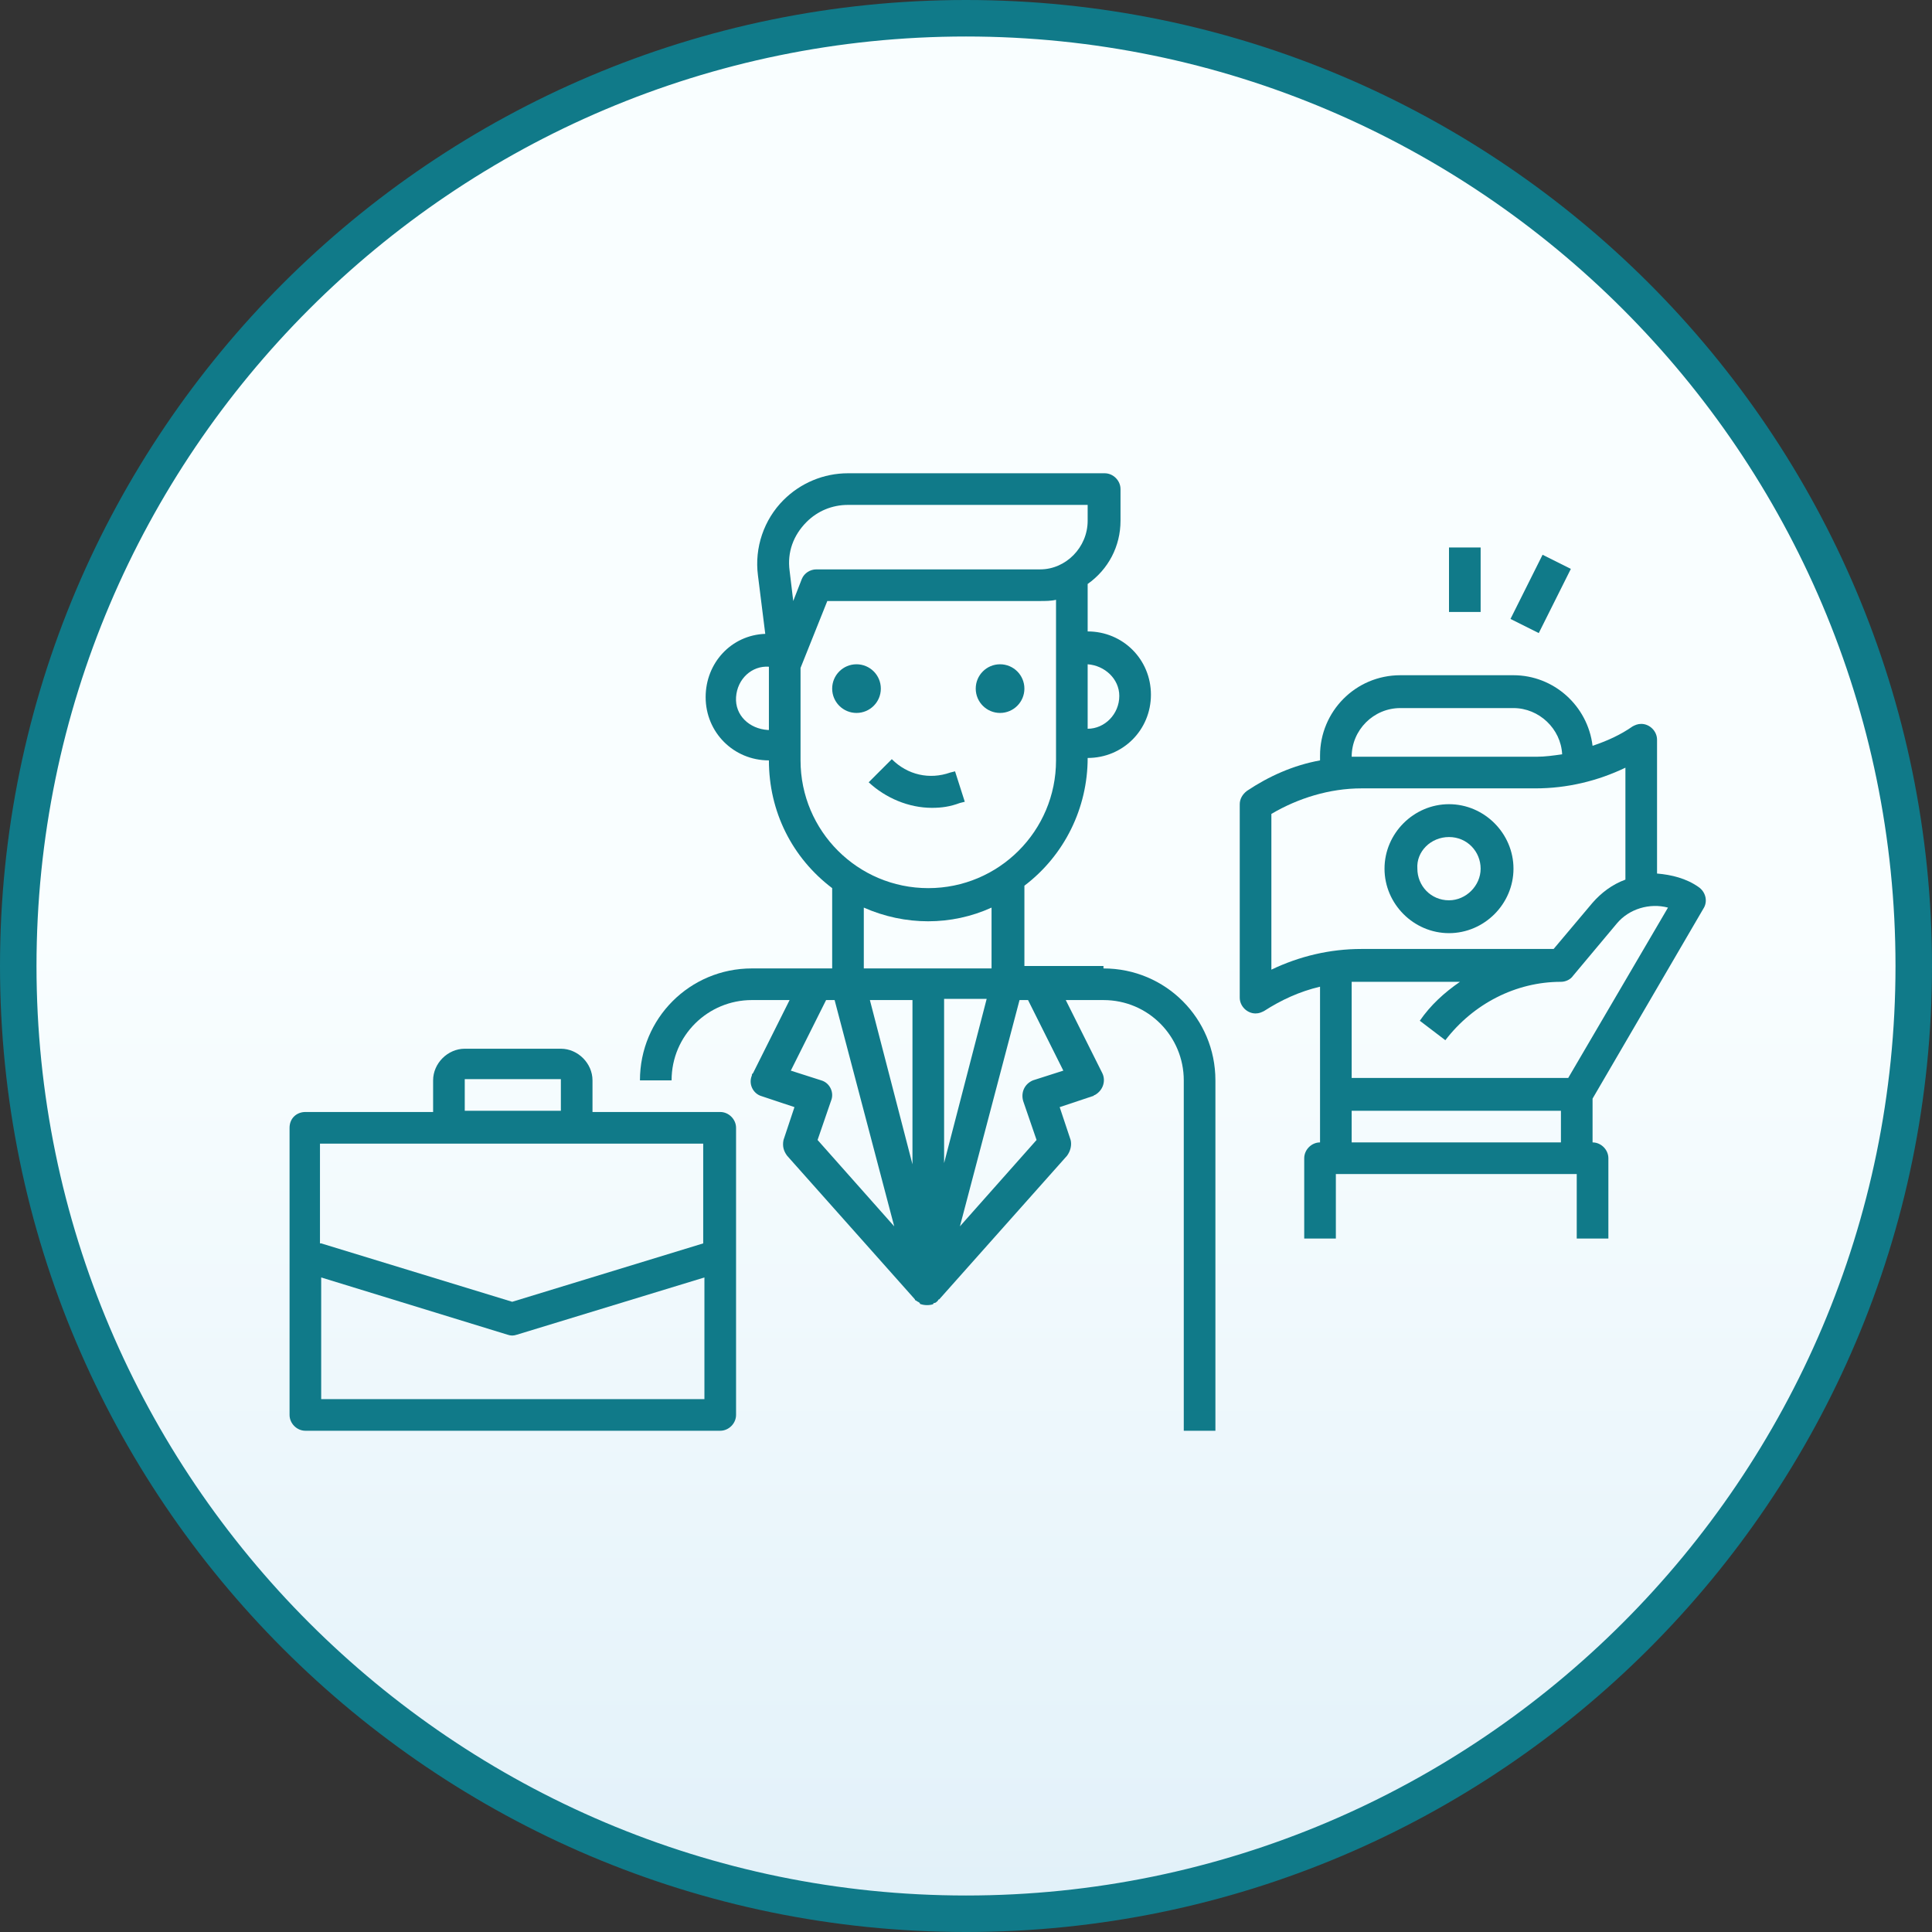
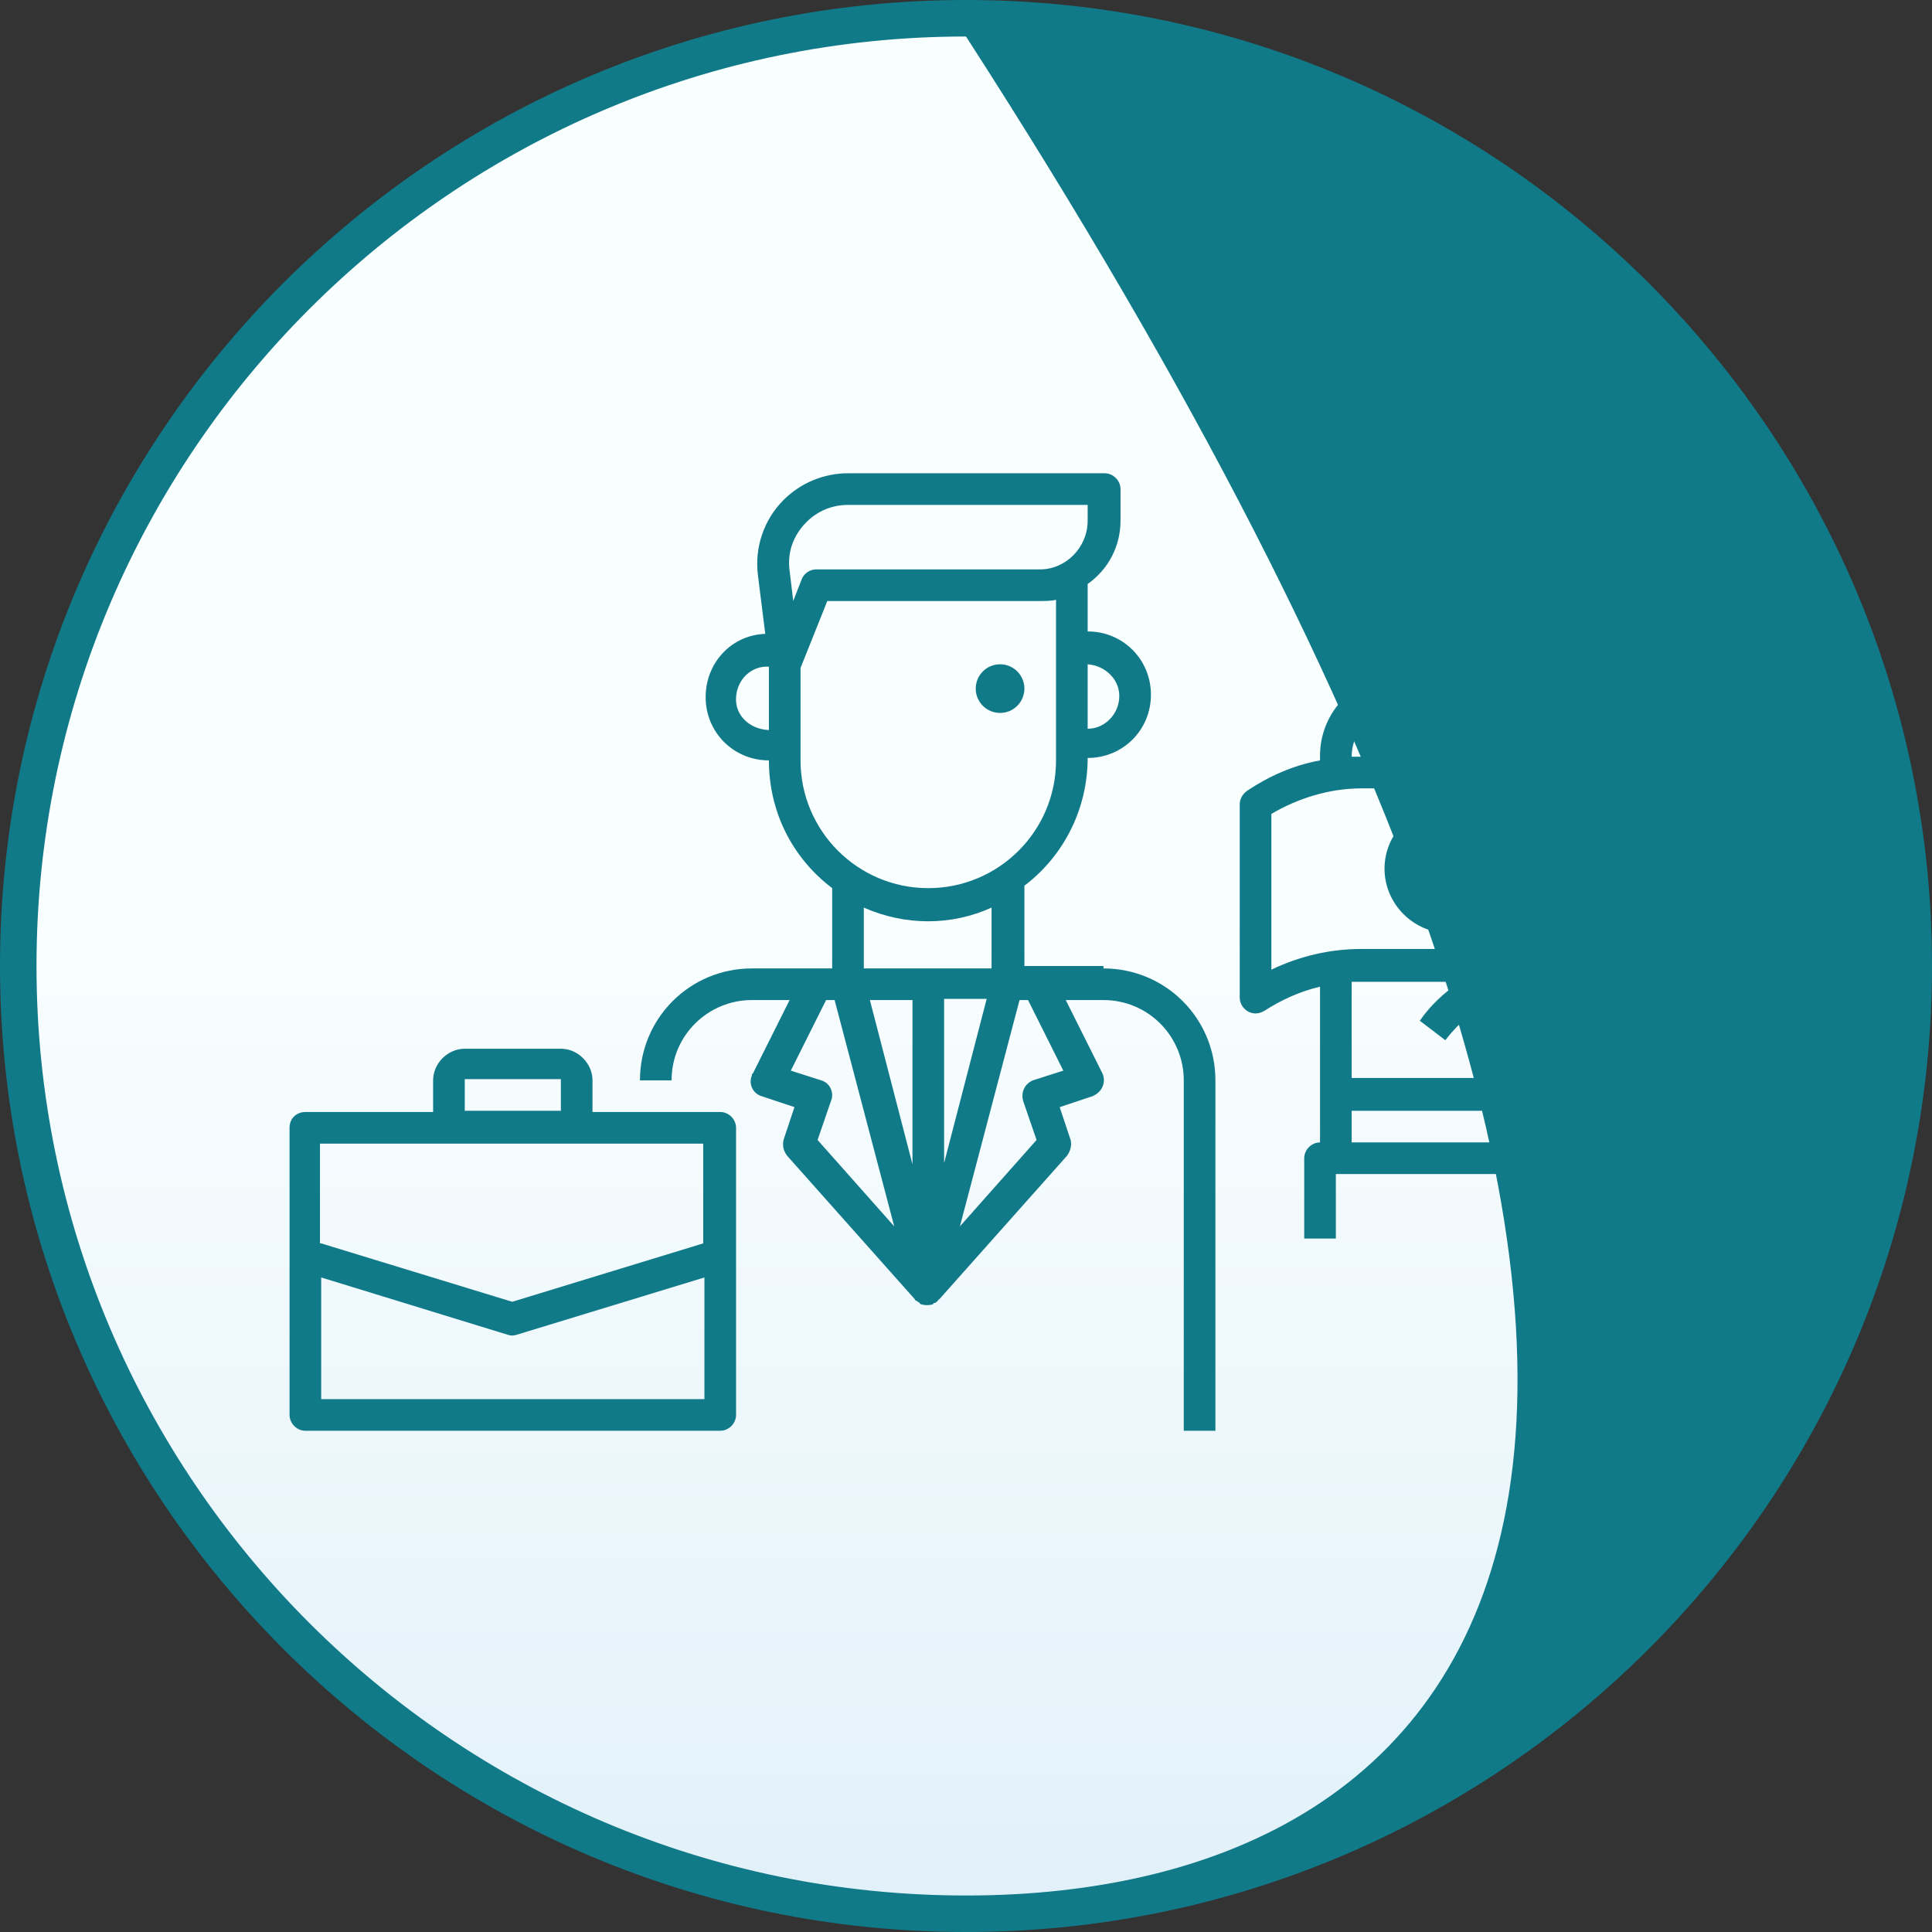
<svg xmlns="http://www.w3.org/2000/svg" version="1.1" id="레이어_1" x="0px" y="0px" viewBox="0 0 158.8 158.8" style="enable-background:new 0 0 158.8 158.8;" xml:space="preserve">
  <rect x="0" y="0" width="158.8" height="158.8" fill="#333333" stroke="none" />
  <style type="text/css">
	.st0{fill:url(#SVGID_1_);}
	.st1{fill:#107A89;}
</style>
  <g id="타원_8_1_" transform="translate(601.998 13307.864)">
    <linearGradient id="SVGID_1_" gradientUnits="userSpaceOnUse" x1="-522.598" y1="-13298.206" x2="-522.598" y2="-13152.714">
      <stop offset="0.461" style="stop-color:#F9FEFF" />
      <stop offset="1" style="stop-color:#E2F1F9" />
    </linearGradient>
    <circle class="st0" cx="-522.6" cy="-13228.5" r="77.9" />
  </g>
  <g>
-     <path class="st1" d="M79.4,0C35.6,0,0,35.6,0,79.4c0,43.8,35.6,79.4,79.4,79.4c43.8,0,79.4-35.6,79.4-79.4   C158.8,35.6,123.2,0,79.4,0z M79.4,155.8C37.3,155.8,3,121.5,3,79.4C3,37.3,37.3,3,79.4,3c42.1,0,76.4,34.3,76.4,76.4   C155.8,121.5,121.5,155.8,79.4,155.8z" />
+     <path class="st1" d="M79.4,0C35.6,0,0,35.6,0,79.4c0,43.8,35.6,79.4,79.4,79.4c43.8,0,79.4-35.6,79.4-79.4   C158.8,35.6,123.2,0,79.4,0z M79.4,155.8C37.3,155.8,3,121.5,3,79.4C3,37.3,37.3,3,79.4,3C155.8,121.5,121.5,155.8,79.4,155.8z" />
    <path class="st1" d="M90.7,79.6v-0.2h-6.5v-6.6c3.3-2.5,5.2-6.4,5.2-10.5c2.9,0,5.2-2.3,5.2-5.2s-2.3-5.2-5.2-5.2V48   c1.7-1.2,2.7-3.1,2.7-5.2v-2.6c0-0.7-0.6-1.3-1.3-1.3H69.7c-2,0-3.9,0.8-5.3,2.2c-1.6,1.6-2.4,3.9-2.1,6.2l0.6,4.8   c-2.8,0.1-4.9,2.4-4.9,5.2c0,2.9,2.3,5.2,5.2,5.2c0,4.2,1.9,8,5.2,10.5v6.6h-6.6c-5.1,0-9.2,4.1-9.2,9.2h2.6c0-3.7,3-6.6,6.6-6.6   h3.1l-3,6c-0.1,0.1-0.1,0.1-0.1,0.2c-0.3,0.7,0.1,1.5,0.8,1.7l2.7,0.9l-0.9,2.7c-0.1,0.5,0,0.9,0.3,1.3l10.5,11.8   c0,0.1,0.1,0.1,0.1,0.1c0.1,0.1,0.2,0.1,0.3,0.2c0,0.1,0.1,0.1,0.1,0.1c0.3,0.1,0.7,0.1,1,0c0-0.1,0.1-0.1,0.1-0.1   c0.1,0,0.2-0.1,0.3-0.2c0-0.1,0.1-0.1,0.1-0.1L87.7,95c0.3-0.4,0.4-0.9,0.3-1.3L87.1,91l2.7-0.9c0.1,0,0.1-0.1,0.2-0.1   c0.7-0.4,0.9-1.2,0.6-1.8l-3-6h3.1c3.7,0,6.6,3,6.6,6.6v28.8h2.6V88.8C99.9,83.7,95.8,79.6,90.7,79.6z M63.2,54.8V56h0v4h-0.1   c-1.5-0.1-2.7-1.2-2.6-2.7S61.8,54.7,63.2,54.8L63.2,54.8z M92,57.2c0,1.5-1.2,2.7-2.6,2.7v-5.3C90.8,54.7,92,55.8,92,57.2z    M64.9,46.9c-0.2-1.5,0.3-2.9,1.4-4c0.9-0.9,2.1-1.4,3.4-1.4h19.7v1.3c0,2.2-1.8,4-3.9,4H67.1c-0.5,0-1,0.3-1.2,0.8l-0.7,1.8   L64.9,46.9z M65.8,62.5v-7.6l2.2-5.5h17.5c0.4,0,0.9,0,1.3-0.1v13.2c0,5.8-4.7,10.5-10.5,10.5C70.5,73,65.8,68.3,65.8,62.5z    M67.2,93.7l1.1-3.2c0.3-0.7-0.1-1.5-0.8-1.7L65,88l2.9-5.8h0.7l4.9,18.6L67.2,93.7z M75,95.7l-3.5-13.5H75V95.7z M71,79.6v-5   c3.4,1.5,7.2,1.5,10.5,0v5H71z M77.6,82.1h3.5l-3.5,13.5V82.1z M84.9,88.8c-0.7,0.3-1,1-0.8,1.7l1.1,3.2l-6.3,7.1l4.9-18.6h0.7   l2.9,5.8L84.9,88.8z" />
-     <circle class="st1" cx="70.4" cy="56.6" r="2" />
    <circle class="st1" cx="82.2" cy="56.6" r="2" />
-     <path class="st1" d="M76.6,66.4c0.8,0,1.5-0.1,2.3-0.4l0.4-0.1l-0.8-2.5l-0.4,0.1c-1.7,0.6-3.5,0.2-4.8-1.1l-1.9,1.9   C72.8,65.6,74.7,66.4,76.6,66.4z" />
    <path class="st1" d="M59.2,91.4H48.7v-2.6c0-1.4-1.2-2.6-2.6-2.6h-7.9c-1.4,0-2.6,1.2-2.6,2.6v2.6H25.1c-0.7,0-1.3,0.5-1.3,1.3   v23.6c0,0.7,0.6,1.3,1.3,1.3h34.1c0.7,0,1.3-0.6,1.3-1.3V92.7C60.5,92,59.9,91.4,59.2,91.4z M38.2,88.7h7.9v2.6h-7.9V88.7z    M26.3,94h31.5v8.2L42.1,107l-15.7-4.8h-0.1V94z M57.9,115H26.4v-10l15.3,4.7c0.3,0.1,0.5,0.1,0.8,0l15.4-4.7V115z" />
    <path class="st1" d="M139.6,72.9c-1-0.7-2.2-1-3.4-1.1v-11c0-0.7-0.6-1.3-1.3-1.3c-0.3,0-0.5,0.1-0.7,0.2c-1,0.7-2.1,1.2-3.3,1.6   c-0.4-3.3-3.2-5.8-6.5-5.8h-9.3c-3.7,0-6.6,3-6.6,6.6v0.4c-2.2,0.4-4.2,1.3-6,2.5c-0.4,0.3-0.6,0.7-0.6,1.1V82   c0,0.7,0.6,1.3,1.3,1.3c0.3,0,0.5-0.1,0.7-0.2c1.4-0.9,2.9-1.6,4.6-2v12.8c-0.7,0-1.3,0.6-1.3,1.3v6.6h2.6v-5.3h19.8v5.3h2.6v-6.6   c0-0.7-0.6-1.3-1.3-1.3v-3.6l9.1-15.6C140.4,74.1,140.2,73.3,139.6,72.9z M115.1,58.2h9.3c2.1,0,3.9,1.7,4,3.8   c-0.7,0.1-1.4,0.2-2.1,0.2H112c-0.3,0-0.6,0-0.9,0C111.1,60,112.9,58.2,115.1,58.2z M104.5,79.7V66.9c2.2-1.3,4.8-2.1,7.4-2.1h14.3   c2.6,0,5.1-0.6,7.4-1.7v9.2c-1.1,0.4-2,1.1-2.7,1.9l-3.2,3.8h-15.8C109.3,78,106.8,78.6,104.5,79.7z M128.3,93.9h-17.2v-2.6h17.2   V93.9z M128.9,88.6h-17.8v-7.9c0.3,0,0.5,0,0.8,0h8.1c-1.3,0.9-2.4,1.9-3.3,3.2l2.1,1.6c2.3-3,5.8-4.8,9.5-4.8c0.4,0,0.8-0.2,1-0.5   l3.6-4.3c1-1.2,2.7-1.7,4.2-1.3L128.9,88.6z" />
    <path class="st1" d="M119.1,76.7c2.9,0,5.3-2.4,5.3-5.3s-2.4-5.3-5.3-5.3c-2.9,0-5.3,2.4-5.3,5.3C113.8,74.3,116.2,76.7,119.1,76.7   z M119.1,68.8c1.5,0,2.6,1.2,2.6,2.6s-1.2,2.6-2.6,2.6c-1.5,0-2.6-1.2-2.6-2.6C116.4,70,117.6,68.8,119.1,68.8z" />
-     <rect x="119.1" y="45" class="st1" width="2.6" height="5.3" />
    <rect x="123.7" y="47.5" transform="matrix(0.447 -0.894 0.894 0.447 26.395 140.228)" class="st1" width="5.9" height="2.6" />
  </g>
</svg>